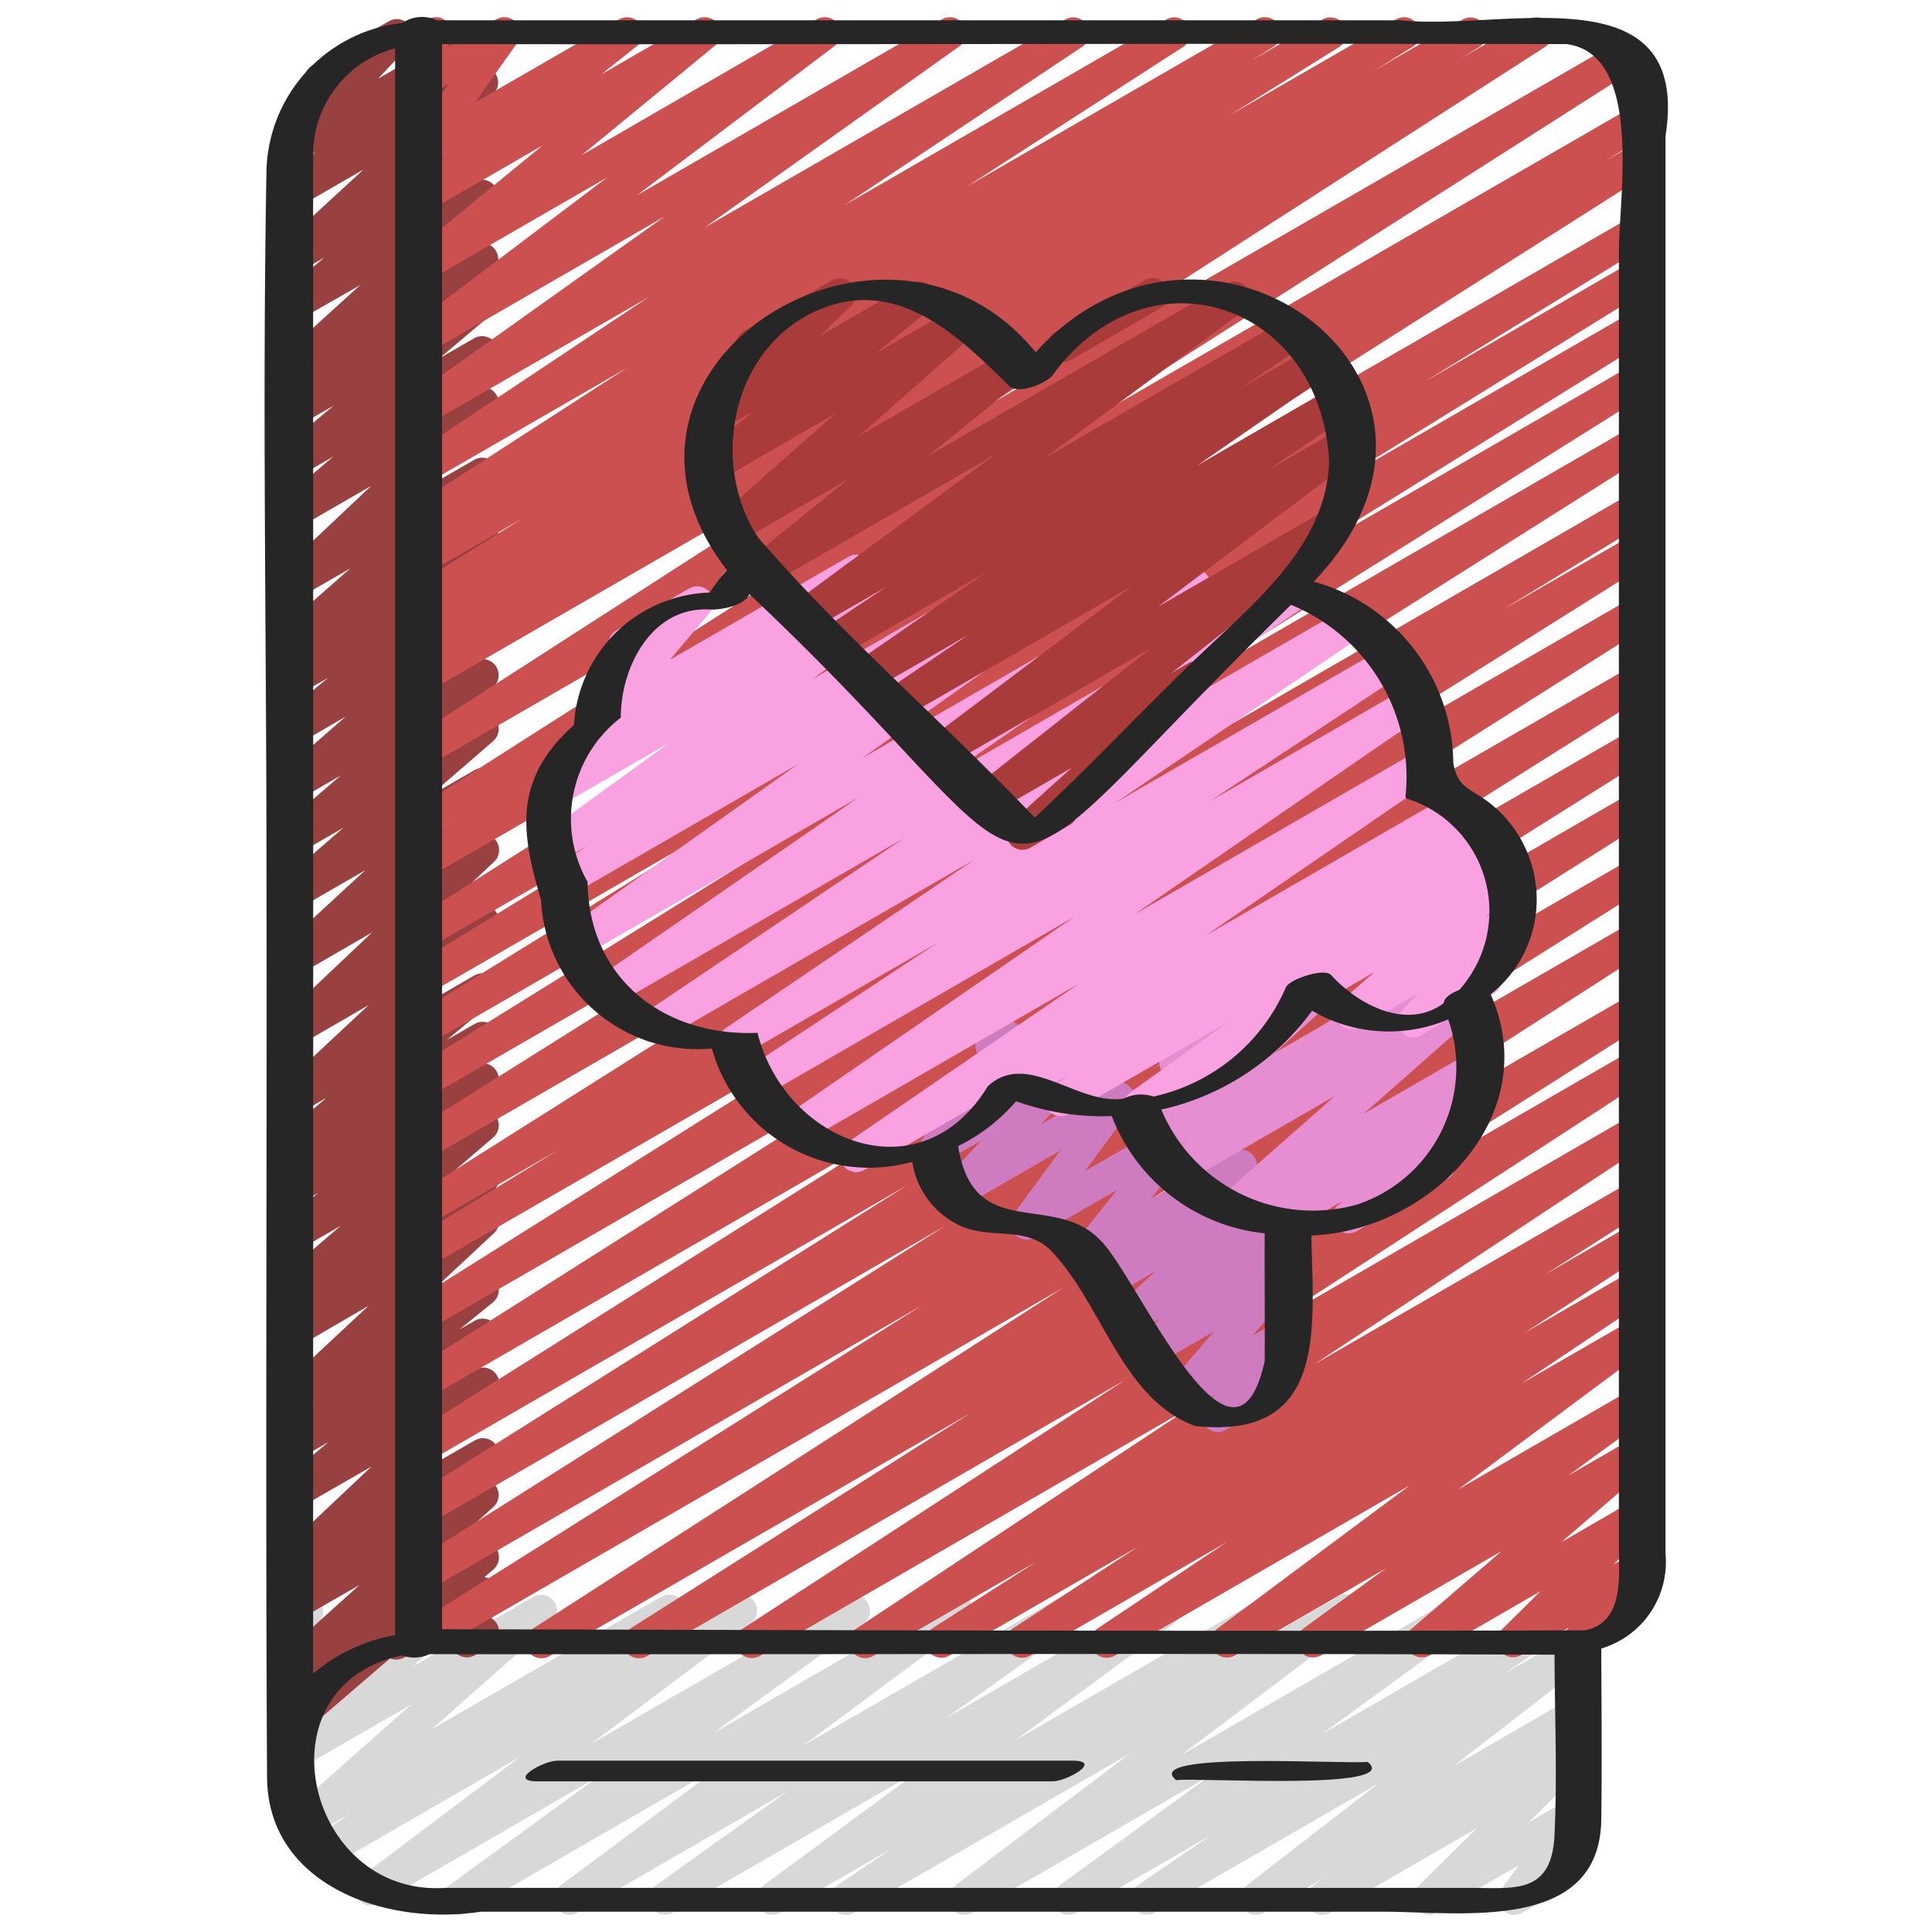
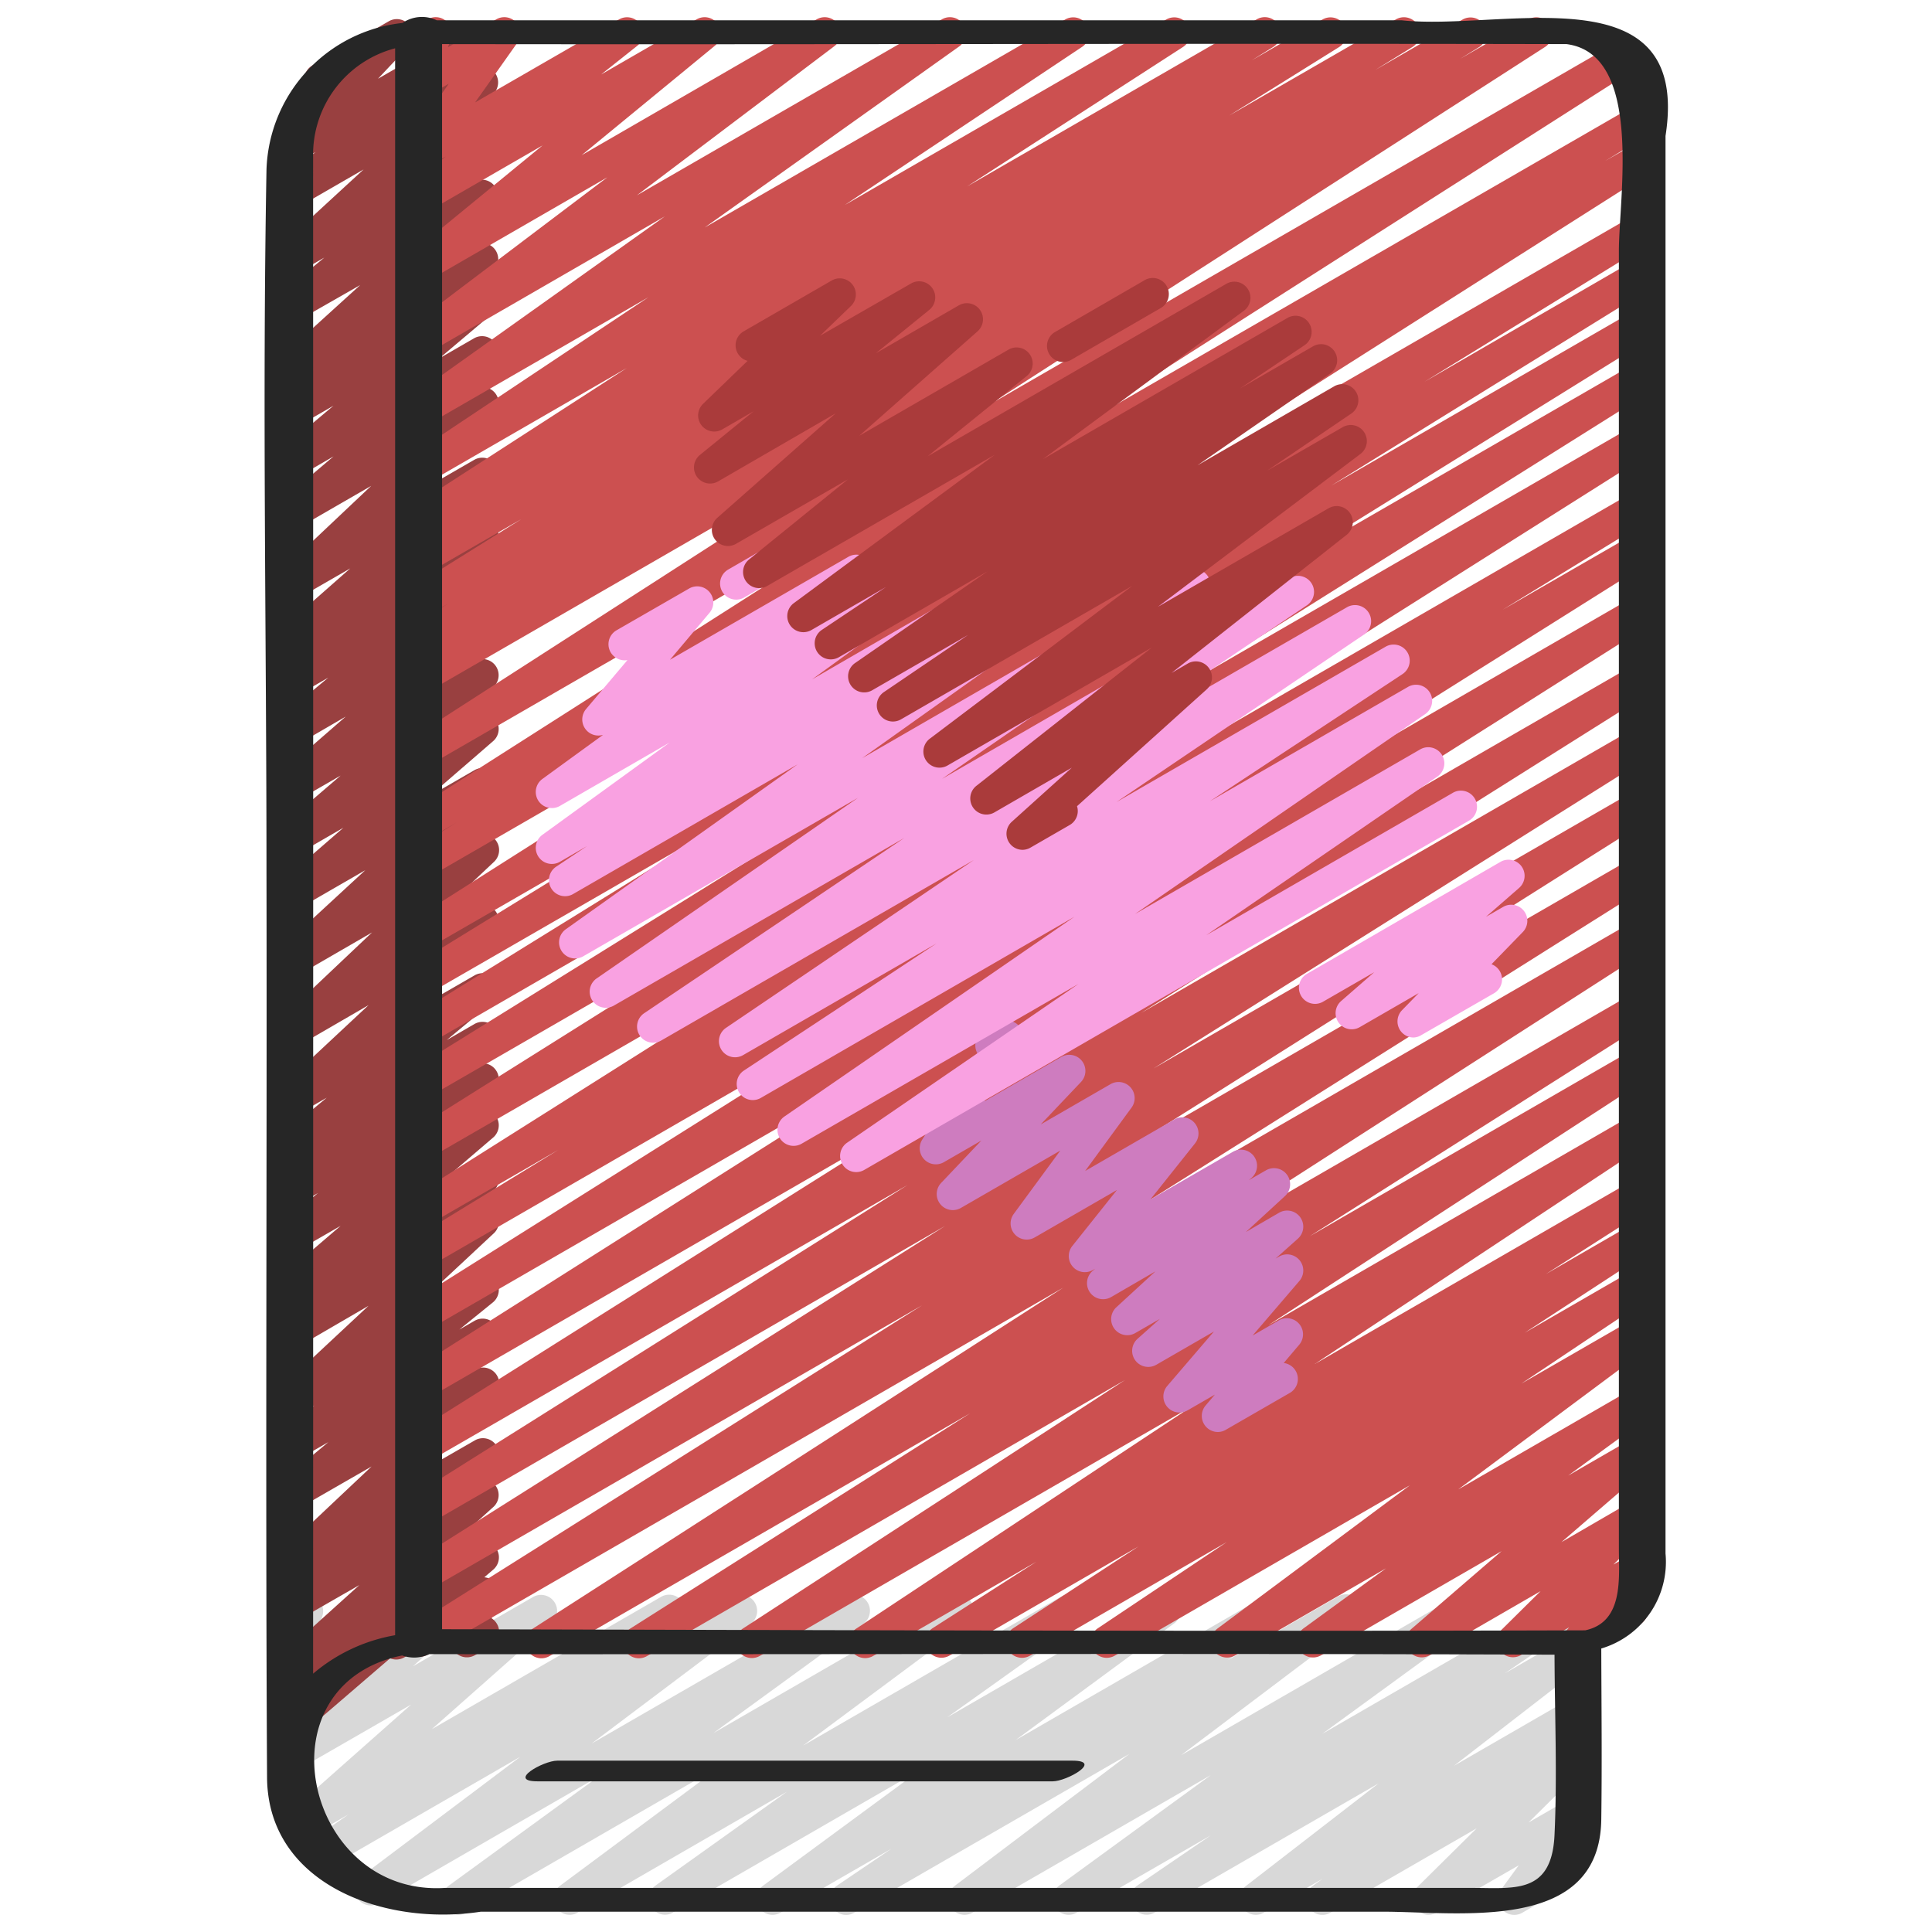
<svg xmlns="http://www.w3.org/2000/svg" id="icons" viewBox="0 0 60 60" width="512" height="512">
  <path d="M26.279,59.47a.5.5,0,0,1-.28-.914l1.686-1.142L24.24,59.4a.5.5,0,0,1-.547-.835l4.923-3.624L20.893,59.4a.5.5,0,0,1-.54-.839l4.085-2.916-6.5,3.755a.5.5,0,0,1-.548-.834l5.1-3.791L14.478,59.4a.5.5,0,0,1-.544-.837l4.668-3.4L11.768,59.11a.5.5,0,0,1-.551-.832l4.945-3.722-5.943,3.43a.5.5,0,0,1-.536-.842l1.146-.8-1.206.7a.5.5,0,0,1-.581-.807l3.727-3.3L9.28,54.946a.5.5,0,0,1-.586-.8L10.181,52.8l-.9.519a.5.5,0,0,1-.6-.785l.358-.36a.7.7,0,0,1-.315-.108.5.5,0,0,1-.167-.538l.234-.768a.5.5,0,0,1-.006-.869l.5-.289a.5.5,0,0,1,.729.578l-.13.427L11.622,49.6a.5.5,0,0,1,.605.785l-.186.186,1.686-.972a.5.5,0,0,1,.585.8l-1.486,1.349,3.731-2.153a.5.5,0,0,1,.581.806l-3.727,3.3,7.121-4.11a.5.5,0,0,1,.536.843l-1.145.8,2.846-1.642a.5.5,0,0,1,.55.832l-4.945,3.723,7.9-4.558a.5.5,0,0,1,.543.837l-4.668,3.4,7.344-4.24a.5.5,0,0,1,.548.834l-5.1,3.791,8.016-4.628a.5.5,0,0,1,.54.84l-4.085,2.914,6.506-3.756a.5.5,0,0,1,.547.835l-4.922,3.623,7.728-4.461a.5.5,0,0,1,.53.847l-1.684,1.141,3.446-1.99a.5.5,0,0,1,.551.831L36.68,54.51l8.556-4.94a.5.5,0,0,1,.545.837l-4.713,3.436,7.407-4.276a.5.5,0,0,1,.532.846l-2.279,1.558,1.992-1.15a.5.5,0,0,1,.555.828l-4.12,3.189L48.72,52.78a.5.5,0,0,1,.545.837l-.425.31a.5.5,0,0,1,.481.838L47.469,56.6l1.251-.722a.5.5,0,0,1,.653.728l-.664.909a.5.5,0,0,1,.224.931l-1.659.957a.5.5,0,0,1-.653-.727l.546-.747L44.608,59.4a.5.5,0,0,1-.6-.788l1.852-1.832-4.54,2.62a.5.5,0,0,1-.545-.837l.294-.212L39.248,59.4a.5.5,0,0,1-.556-.828l4.12-3.187L35.855,59.4a.5.5,0,0,1-.532-.845L37.6,57l-4.165,2.4a.5.5,0,0,1-.544-.837l4.714-3.437L30.2,59.4a.5.5,0,0,1-.552-.831l5.427-4.1L26.529,59.4A.5.5,0,0,1,26.279,59.47Z" fill="#d8d8d8" />
  <path d="M12.306,51.538a.5.5,0,0,1-.25-.933l2.693-1.555a.5.5,0,0,1,.724.592l-.206.616a.507.507,0,0,1,.167.174.5.5,0,0,1-.184.683l-.5.288a.5.5,0,0,1-.724-.592l.078-.235-1.548.895A.494.494,0,0,1,12.306,51.538Z" fill="#994040" />
  <path d="M9.03,53.993a.5.5,0,0,1-.326-.879l1.9-1.628-1.321.762a.5.5,0,0,1-.585-.8l2.461-2.222L9.28,50.305a.5.5,0,0,1-.56-.826l.577-.455-.017.009a.5.5,0,0,1-.593-.8l2.852-2.69-2.259,1.3a.5.5,0,0,1-.57-.817l1.488-1.24-.918.529a.5.5,0,0,1-.564-.821l1.042-.845-.478.276a.5.5,0,0,1-.591-.8l2.756-2.572L9.28,41.813a.5.5,0,0,1-.562-.824l.793-.634-.231.133a.5.5,0,0,1-.575-.812l1.874-1.607-1.3.749A.5.5,0,0,1,8.714,38l1.164-.95-.6.345a.5.5,0,0,1-.56-.825l.645-.512L9.28,36.1a.5.5,0,0,1-.569-.817l1.436-1.193-.867.5a.5.5,0,0,1-.591-.8l2.758-2.576L9.28,32.471a.5.5,0,0,1-.593-.8l2.867-2.713L9.28,30.274a.5.5,0,0,1-.589-.8l2.654-2.45L9.28,28.217a.5.5,0,0,1-.577-.811l1.962-1.7-1.385.8a.5.5,0,0,1-.575-.813l1.874-1.607-1.3.749a.5.5,0,0,1-.578-.81l2.036-1.771L9.28,23.1a.5.5,0,0,1-.57-.817l1.484-1.238-.914.527a.5.5,0,0,1-.556-.827l.4-.308a.507.507,0,0,1-.5-.2.5.5,0,0,1,.076-.667l2.178-1.918-1.6.922a.5.5,0,0,1-.593-.8l2.843-2.685-2.25,1.3a.5.5,0,0,1-.572-.815l1.652-1.4L9.28,14.8a.5.5,0,0,1-.572-.815L10.357,12.6l-1.077.622a.5.5,0,0,1-.561-.823l.727-.582-.166.1a.5.5,0,0,1-.586-.8l2.493-2.264L9.28,9.942a.5.5,0,0,1-.568-.817L10.072,8l-.792.457a.5.5,0,0,1-.653-.137.5.5,0,0,1,.064-.664l2.6-2.393L9.28,6.424a.5.5,0,0,1-.565-.82L9.8,4.721l-.5.285A.5.5,0,0,1,8.69,4.23L9.883,2.962A.5.5,0,0,1,9.7,2.033L12.073.661a.5.5,0,0,1,.614.776l-.949,1.009L14.72.726a.5.5,0,0,1,.565.82l-1.081.88.517-.3a.5.5,0,0,1,.589.8L12.7,5.324l2.018-1.165a.5.5,0,0,1,.568.818L13.931,6.1l.792-.457a.5.5,0,0,1,.586.8L12.815,8.714l1.91-1.1a.5.5,0,0,1,.561.824l-.727.581.166-.1a.5.5,0,0,1,.572.814l-1.649,1.393,1.078-.622a.5.5,0,0,1,.572.814l-1.654,1.4,1.083-.625a.5.5,0,0,1,.593.8l-2.845,2.687,2.254-1.3a.5.5,0,0,1,.58.808L13.135,17l1.594-.921a.5.5,0,0,1,.557.827l-.4.309a.512.512,0,0,1,.5.206.5.5,0,0,1-.09.67l-1.485,1.238.914-.527a.5.5,0,0,1,.579.809L13.272,21.38l1.46-.843a.5.5,0,0,1,.576.813l-1.873,1.606,1.3-.749a.5.5,0,0,1,.578.811l-1.964,1.7,1.387-.8a.5.5,0,0,1,.589.8l-2.652,2.448,2.064-1.191a.5.5,0,0,1,.594.8L12.461,29.48l2.275-1.313a.5.5,0,0,1,.591.8l-2.759,2.576,2.17-1.252a.5.5,0,0,1,.57.817L13.874,32.3l.864-.5a.5.5,0,0,1,.561.824l-.648.515.088-.051a.5.5,0,0,1,.567.82l-1.163.949.6-.344a.5.5,0,0,1,.575.812L13.44,36.933l1.3-.751a.5.5,0,0,1,.563.823l-.791.632.229-.132a.5.5,0,0,1,.591.8l-2.756,2.571,2.166-1.25a.5.5,0,0,1,.565.821l-1.04.843.476-.274a.5.5,0,0,1,.57.816l-1.493,1.245.924-.533a.5.5,0,0,1,.593.8l-2.851,2.689,2.259-1.3a.5.5,0,0,1,.561.825L14.731,46l.016-.009a.5.5,0,0,1,.585.8l-2.46,2.222,1.876-1.083a.5.5,0,0,1,.576.811L9.818,53.476a.489.489,0,0,1-.221.267l-.317.183A.491.491,0,0,1,9.03,53.993Z" fill="#994040" />
  <path d="M16.817,51.5a.5.5,0,0,1-.27-.921L33.021,39.989,13.28,51.387a.5.5,0,0,1-.516-.856l15.871-9.993L13.28,49.4a.5.5,0,0,1-.516-.855L29.35,38.074,13.28,47.352a.5.5,0,0,1-.515-.856l15.416-9.691-14.9,8.6a.5.5,0,0,1-.516-.855l15.783-9.936L13.28,43.431a.5.5,0,0,1-.517-.856l17.3-10.958L13.28,41.309a.5.5,0,0,1-.515-.856l15.392-9.676L13.28,39.366a.5.5,0,0,1-.51-.859l4.566-2.794L13.28,38.054a.5.5,0,0,1-.516-.856L29.369,26.712,13.28,36a.5.5,0,0,1-.515-.856L27.8,25.706,13.28,34.089a.5.5,0,0,1-.513-.858l11.418-7.088-10.9,6.3a.5.5,0,0,1-.512-.858l9.873-6.107-9.361,5.4a.5.5,0,0,1-.511-.858l6.985-4.294L13.28,29.462a.5.5,0,0,1-.518-.855L30.781,17.159,13.28,27.264a.5.5,0,0,1-.509-.86l1.413-.861-.9.521a.5.5,0,0,1-.518-.854L31.19,13.453,13.28,23.793a.5.5,0,0,1-.52-.854l17.3-11.133L13.28,21.491a.5.5,0,0,1-.511-.858l.591-.363-.08.045a.5.5,0,0,1-.512-.858l1.165-.719-.653.377a.5.5,0,0,1-.514-.856l3.428-2.139L13.28,17.8a.5.5,0,0,1-.514-.858l.67-.416-.156.089a.5.5,0,0,1-.521-.852l6.706-4.334L13.28,15a.5.5,0,0,1-.527-.849L20.138,9.23,13.28,13.188a.5.5,0,0,1-.54-.839L20.647,6.72,13.28,10.973a.5.5,0,0,1-.551-.831l6.133-4.636L13.28,8.729a.5.5,0,0,1-.567-.82L16.85,4.516l-3.57,2.06a.5.5,0,0,1-.56-.824l1.123-.891-.563.325a.5.5,0,0,1-.658-.722L13.938,2.6l-.658.379a.5.5,0,0,1-.724-.588l.213-.649a.512.512,0,0,1-.172-.177A.5.5,0,0,1,12.78.885L13.28.6a.5.5,0,0,1,.566.046.5.5,0,0,1,.159.544l-.091.275L15.413.6a.5.5,0,0,1,.658.721L14.755,3.18,19.229.6a.5.5,0,0,1,.56.824l-1.12.889L21.636.6a.5.5,0,0,1,.567.819l-4.138,3.4L25.364.6a.5.5,0,0,1,.552.831L19.781,6.065,29.252.6a.5.5,0,0,1,.54.84L21.885,7.066,33.09.6a.5.5,0,0,1,.527.848L26.235,6.367,36.229.6a.5.5,0,0,1,.521.852L30.036,5.789,39.029.6a.5.5,0,0,1,.515.857l-.669.416L41.081.6a.5.5,0,0,1,.515.856L38.174,3.589,43.355.6a.5.5,0,0,1,.513.858l-1.156.713L45.434.6a.5.5,0,0,1,.511.858l-.6.369L47.471.6a.5.5,0,0,1,.52.853L30.7,12.582,50.245,1.3a.5.5,0,0,1,.519.854L32.33,13.912,50.72,3.3a.5.5,0,0,1,.509.859L49.847,5l.873-.5a.5.5,0,0,1,.518.855L33.219,16.8l17.5-10.1a.5.5,0,0,1,.511.859l-6.985,4.294L50.72,8.106a.5.5,0,0,1,.512.858l-9.89,6.118L50.72,9.668a.5.5,0,0,1,.513.857L39.832,17.6,50.72,11.318a.5.5,0,0,1,.515.857L36.2,21.613,50.72,13.23a.5.5,0,0,1,.516.856l-16.6,10.486L50.72,15.283a.5.5,0,0,1,.51.86l-4.566,2.794L50.72,16.6a.5.5,0,0,1,.515.855l-15.4,9.684,14.889-8.6a.5.5,0,0,1,.517.856L33.943,30.346,50.72,20.66a.5.5,0,0,1,.516.856L35.441,31.458l15.279-8.82a.5.5,0,0,1,.515.855L35.82,33.184l14.9-8.6a.5.5,0,0,1,.516.856L34.65,35.91l16.07-9.277a.5.5,0,0,1,.516.855L35.377,37.475,50.72,28.616a.5.5,0,0,1,.52.854L34.767,40.057,50.72,30.846a.5.5,0,0,1,.517.855L40.676,38.392l10.044-5.8a.5.5,0,0,1,.522.851L39.39,41.155l11.33-6.541a.5.5,0,0,1,.526.85l-10.421,6.9,9.895-5.713a.5.5,0,0,1,.519.854L48.01,39.567,50.72,38a.5.5,0,0,1,.523.851l-3.889,2.538,3.366-1.943a.5.5,0,0,1,.528.849l-4,2.674,3.47-2a.5.5,0,0,1,.549.834l-5.98,4.452,5.431-3.136a.5.5,0,0,1,.544.837L48.7,45.826l2.024-1.168a.5.5,0,0,1,.576.812l-2.809,2.423L50.72,46.6a.5.5,0,0,1,.6.789l-1.214,1.2.613-.353a.5.5,0,0,1,.632.756l-.473.558a.485.485,0,0,1,.236.21.5.5,0,0,1-.182.682l-1.659.957a.5.5,0,0,1-.631-.755l.089-.106-1.5.865a.5.5,0,0,1-.6-.788l1.213-1.2L44.4,51.406a.5.5,0,0,1-.576-.811l2.809-2.423-5.609,3.237a.5.5,0,0,1-.544-.837l2.563-1.866-4.688,2.706a.5.5,0,0,1-.548-.834l5.981-4.453-9.163,5.29a.5.5,0,0,1-.528-.849l4-2.675L31.99,51.417a.5.5,0,0,1-.523-.852l3.89-2.539-5.876,3.393a.5.5,0,0,1-.519-.854L32.187,48.5l-5.056,2.919a.5.5,0,0,1-.527-.85l10.424-6.9L23.6,51.424a.5.5,0,0,1-.523-.852L34.936,42.86,20.1,51.427a.5.5,0,0,1-.518-.856l10.55-6.682L17.067,51.43A.494.494,0,0,1,16.817,51.5Z" fill="#cc5050" />
  <path d="M37.824,44.472a.5.5,0,0,1-.382-.824l.288-.338-.85.49a.5.5,0,0,1-.63-.758L37.7,41.351l-1.79,1.033a.5.5,0,0,1-.583-.806l.694-.619-.767.442a.5.5,0,0,1-.588-.8l1.217-1.118-1.378.8a.5.5,0,0,1-.574-.813l.082-.069-.071.04a.5.5,0,0,1-.641-.745l1.387-1.74-2.551,1.472a.5.5,0,0,1-.654-.729l1.446-1.967-3.09,1.783a.5.5,0,0,1-.612-.777l1.25-1.317-1.165.672a.5.5,0,0,1-.672-.7l1.71-2.688a.5.5,0,0,1,.189-.671l.483-.278a.5.5,0,0,1,.671.7L30.575,34.2l2.385-1.376a.5.5,0,0,1,.612.777l-1.251,1.319,2.166-1.25a.5.5,0,0,1,.654.728L33.7,36.366l2.771-1.6a.5.5,0,0,1,.641.744l-1.386,1.74,2.562-1.479a.5.5,0,0,1,.574.814l-.081.068.539-.31a.5.5,0,0,1,.588.8l-1.217,1.119,1.033-.6a.5.5,0,0,1,.583.806l-.694.619.111-.064a.5.5,0,0,1,.63.758L38.9,41.477l.816-.471a.5.5,0,0,1,.632.756l-.481.567a.5.5,0,0,1,.19.929L38.074,44.4A.49.49,0,0,1,37.824,44.472Z" fill="#ce7cbf" />
-   <path d="M39.65,38.4a.5.5,0,0,1-.3-.9l.157-.12-1,.576a.5.5,0,0,1-.581-.808l3.534-3.114-4.742,2.737a.5.5,0,0,1-.548-.835l.718-.53-.867.5a.5.5,0,0,1-.586-.8l2.808-2.541-1.5.865a.5.5,0,0,1-.6-.786L39,29.761a.5.5,0,0,1,.231-.567l.831-.479a.5.5,0,0,1,.605.785l-1.186,1.2,2.328-1.343a.5.5,0,0,1,.585.8L39.589,32.7,44,30.15a.5.5,0,0,1,.548.835l-.72.533,1.474-.851a.5.5,0,0,1,.581.808L42.35,34.588l3.366-1.943a.5.5,0,0,1,.554.83l-.532.405a.479.479,0,0,1,.42.208.5.5,0,0,1-.075.667l-1.112.982a.491.491,0,0,1,.176.18.5.5,0,0,1-.182.683l-2.838,1.638a.5.5,0,0,1-.581-.807l.146-.129L39.9,38.336A.491.491,0,0,1,39.65,38.4Z" fill="#e78ed3" />
  <path d="M43.9,32.221a.5.5,0,0,1-.358-.849l.517-.53L42.226,31.9a.5.5,0,0,1-.58-.808l1.033-.9-1.608.927a.5.5,0,0,1-.5-.865L46.6,26.765a.5.5,0,0,1,.58.808l-1.032.9.535-.309a.5.5,0,0,1,.609.781l-.972,1a.5.5,0,0,1,.081.9l-2.259,1.3A.49.49,0,0,1,43.9,32.221Z" fill="#f9a1e1" />
-   <path d="M35.39,34.836a.5.5,0,0,1-.292-.906l3.022-2.175L33.185,34.6a.5.5,0,0,1-.529-.847l.56-.375-1.318.76a.5.5,0,0,1-.5-.866l14.235-8.218a.5.5,0,0,1,.528.847l-.56.376.664-.383a.5.5,0,0,1,.542.839l-6.551,4.714a.435.435,0,0,1,.036.055.5.5,0,0,1-.183.682L35.64,34.769A.5.5,0,0,1,35.39,34.836Z" fill="#f9a1e1" />
  <path d="M22.863,18.622a.5.5,0,0,1-.25-.933l.921-.532a.5.5,0,1,1,.5.865l-.921.533A.491.491,0,0,1,22.863,18.622Z" fill="#f9a1e1" />
  <path d="M26.59,36.4a.5.5,0,0,1-.283-.912l7.185-4.93L24.9,35.516a.5.5,0,0,1-.534-.845l9-6.2L23.623,34.1a.5.5,0,0,1-.525-.85L29.084,29.3l-6.009,3.469a.5.5,0,0,1-.53-.847l7.7-5.214-9.71,5.606a.5.5,0,0,1-.529-.848l8.076-5.442-9.029,5.212a.5.5,0,0,1-.534-.843l8.126-5.616L18.11,29.7a.5.5,0,0,1-.54-.84l7.2-5.121-6.98,4.031a.5.5,0,0,1-.526-.849l.967-.645-.845.489a.5.5,0,0,1-.544-.837L20.8,23.058,17.386,25.03a.5.5,0,0,1-.544-.837l1.887-1.372a.5.5,0,0,1-.529-.8L19.486,20.5a.511.511,0,0,1-.522-.242.5.5,0,0,1,.182-.683l2.259-1.3a.5.5,0,0,1,.632.754l-1.23,1.46,5.546-3.2a.5.5,0,0,1,.543.837l-1.788,1.3,3.533-2.039a.5.5,0,0,1,.544.837l-3.964,2.874L31.44,17.5a.5.5,0,0,1,.527.849l-.957.636,2.425-1.4a.5.5,0,0,1,.54.84l-7.2,5.121,10.071-5.814a.5.5,0,0,1,.534.844l-8.125,5.613L40.058,17.95a.5.5,0,0,1,.529.848L32.5,24.245l9.341-5.392a.5.5,0,0,1,.53.846l-7.7,5.211,8.365-4.829a.5.5,0,0,1,.525.85l-5.989,3.954,6.15-3.55a.5.5,0,0,1,.534.845l-9.008,6.206,8.866-5.118a.5.5,0,0,1,.533.844l-7.185,4.931,7.64-4.411a.5.5,0,1,1,.5.865L26.84,36.333A.494.494,0,0,1,26.59,36.4Z" fill="#f9a1e1" />
  <path d="M33.014,11.243a.5.5,0,0,1-.25-.932l2.767-1.6a.5.5,0,1,1,.5.865l-2.767,1.6A.494.494,0,0,1,33.014,11.243Z" fill="#aa3b3b" />
  <path d="M31.757,26.392a.5.5,0,0,1-.335-.871l1.864-1.68-2.4,1.387a.5.5,0,0,1-.56-.826l5.44-4.289-6.341,3.661a.5.5,0,0,1-.551-.832l6.292-4.749L27.98,22.341a.5.5,0,0,1-.673-.167.5.5,0,0,1,.142-.68l2.617-1.776-2.988,1.724a.5.5,0,0,1-.534-.843l4.126-2.855-4.625,2.67a.5.5,0,0,1-.528-.848l2-1.337-2.319,1.338a.5.5,0,0,1-.547-.835l6.242-4.608L23.822,18.2a.5.5,0,0,1-.564-.821l3.072-2.49-3.472,2a.5.5,0,0,1-.581-.808l3.674-3.243L22.3,14.951a.5.5,0,0,1-.566-.82L23.4,12.775l-.964.557a.5.5,0,0,1-.6-.792l1.381-1.333a.5.5,0,0,1-.123-.916l2.727-1.575a.5.5,0,0,1,.6.793l-.951.917L28.3,8.8a.5.5,0,0,1,.565.82L27.2,10.971l2.577-1.488a.5.5,0,0,1,.581.808l-3.673,3.243,4.633-2.675a.5.5,0,0,1,.565.822L28.81,14.17l9.275-5.356a.5.5,0,0,1,.547.835l-6.241,4.608,7.592-4.383a.5.5,0,0,1,.529.848l-2,1.341,2.269-1.31a.5.5,0,0,1,.534.844l-4.126,2.854L41.43,12a.5.5,0,0,1,.531.847l-2.609,1.771L41.7,13.265a.5.5,0,0,1,.551.832l-6.291,4.748,5.307-3.064a.5.5,0,0,1,.559.825L36.383,20.9l.517-.3a.5.5,0,0,1,.585.8l-4.037,3.637a.5.5,0,0,1-.227.584l-1.214.7A.5.5,0,0,1,31.757,26.392Z" fill="#aa3b3b" />
  <path d="M51.724,48.244V4.223C52.532-.932,46.648.972,43.527.63q-14.982,0-29.964,0A1.071,1.071,0,0,0,12.5.713,4.736,4.736,0,0,0,8.276,5.274c-.132,7.266,0,14.546,0,21.813.018,9.375-.035,18.778.018,28.14.043,3.312,3.674,4.6,6.64,4.142h28c2.417,0,6.746.675,6.795-2.863.025-1.769.005-3.54,0-5.31A2.805,2.805,0,0,0,51.724,48.244Zm-42-43.369A3.414,3.414,0,0,1,12.271,1.5V50.783a5.327,5.327,0,0,0-2.547,1.194Q9.729,28.426,9.724,4.875ZM48.276,57c-.089,1.831-1.251,1.631-2.541,1.631H13.812c-4.327.272-5.823-6.293-1.323-7.219a1.1,1.1,0,0,0,.844-.041c11.649.014,23.3-.03,34.944.017C48.283,53.253,48.365,55.137,48.276,57Zm.96-6.369c-11.82.038-23.646-.008-35.507-.034V1.37c11.637.018,23.3-.026,34.922,0,2.388.309,1.625,4.758,1.625,6.418v40.3C50.276,49,50.432,50.371,49.236,50.63Z" fill="#262626" />
-   <path d="M47.683,27.384A3.8,3.8,0,0,0,46.24,24.92c-.586-.449-.967-.432-1.106-1.224A5.9,5.9,0,0,0,40.8,18.063c5.956-6.224-3.287-13.016-8.636-7.122-4.643-5.7-14.461.462-9.585,6.768a4.775,4.775,0,0,0-.536.693,4.364,4.364,0,0,0-4.218,4.112c-1.848,1.657-1.679,3.245-1.024,5.43a4.872,4.872,0,0,0,5.307,4.62,5.064,5.064,0,0,0,6.223,3.518A2.615,2.615,0,0,0,29.9,38.1c.889.368,1.929-.006,2.686.687,1.634,1.639,2.234,4.671,4.538,5.5,4.1.43,3.663-3,3.6-5.918,3.7-.146,7.241-3.716,5.57-7.49A3.747,3.747,0,0,0,47.683,27.384ZM25.478,9.6c2.406-.988,4.287.822,5.844,2.371.3.3,1.1-.048,1.343-.287,2.971-4.1,8.349-2.28,8.611,2.632-.066,2.8-2.663,4.668-4.491,6.486-1.563,1.525-3.052,3.1-4.649,4.59-2.8-2.937-5.949-5.634-8.6-8.708C22.007,14.334,22.748,10.721,25.478,9.6Zm13.8,32.664c-.974,4.421-3.985-2.67-5.1-3.739-1.437-1.533-3.948.085-4.422-2.932A5.746,5.746,0,0,0,31.558,34.2a7.865,7.865,0,0,0,2.97.461,5.707,5.707,0,0,0,4.748,3.64C39.27,39.624,39.285,40.945,39.276,42.264Zm2.859-4.853a5.1,5.1,0,0,1-6.07-2.951,7.943,7.943,0,0,0,4.682-3.072,4.723,4.723,0,0,0,4.226.271A4.49,4.49,0,0,1,42.135,37.411Zm3.182-6.666c-.269.1-.475.249-.481.409-1.164.856-2.666.04-3.5-.874-.214-.23-1.273.126-1.4.374a5.84,5.84,0,0,1-4.116,3.4,1.2,1.2,0,0,0-.921.063c-1.416.232-3-1.522-4.223-.383-2.1,3.445-6.312,1.716-7.153-1.658-2.857.119-5.237-1.636-5.279-4.69a3.968,3.968,0,0,1,1.034-5.1c-.007-1.553.953-3.462,2.767-3.357.332.016,1.082-.112,1.225-.478,10.449,9.83,6.207,10.708,16.821.333a5.773,5.773,0,0,1,3.554,5.97l.04.046A3.665,3.665,0,0,1,45.317,30.745Z" fill="#262626" />
-   <path d="M36.527,55.284c.667-.087,7.072.337,5.946-.568C41.806,54.8,35.4,54.379,36.527,55.284Z" fill="#262626" />
  <path d="M19.288,54.679H17.306c-.431,0-1.572.642-.612.642h16c.431,0,1.572-.642.612-.642Z" fill="#262626" />
</svg>